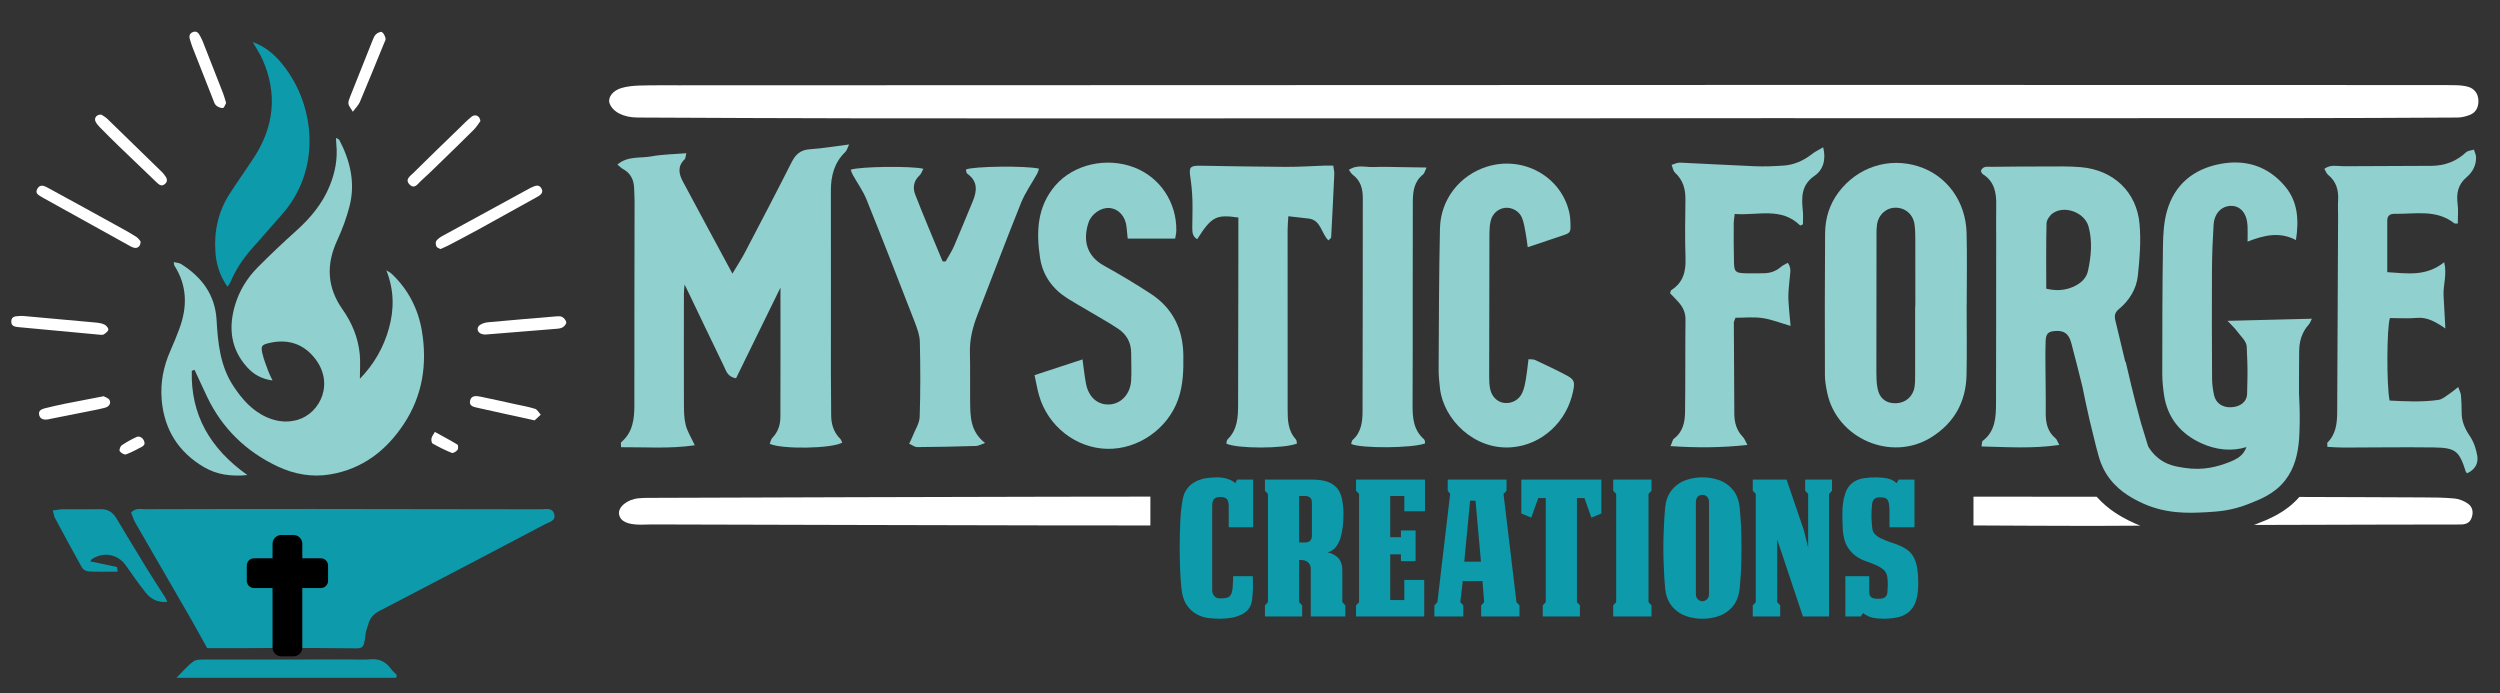
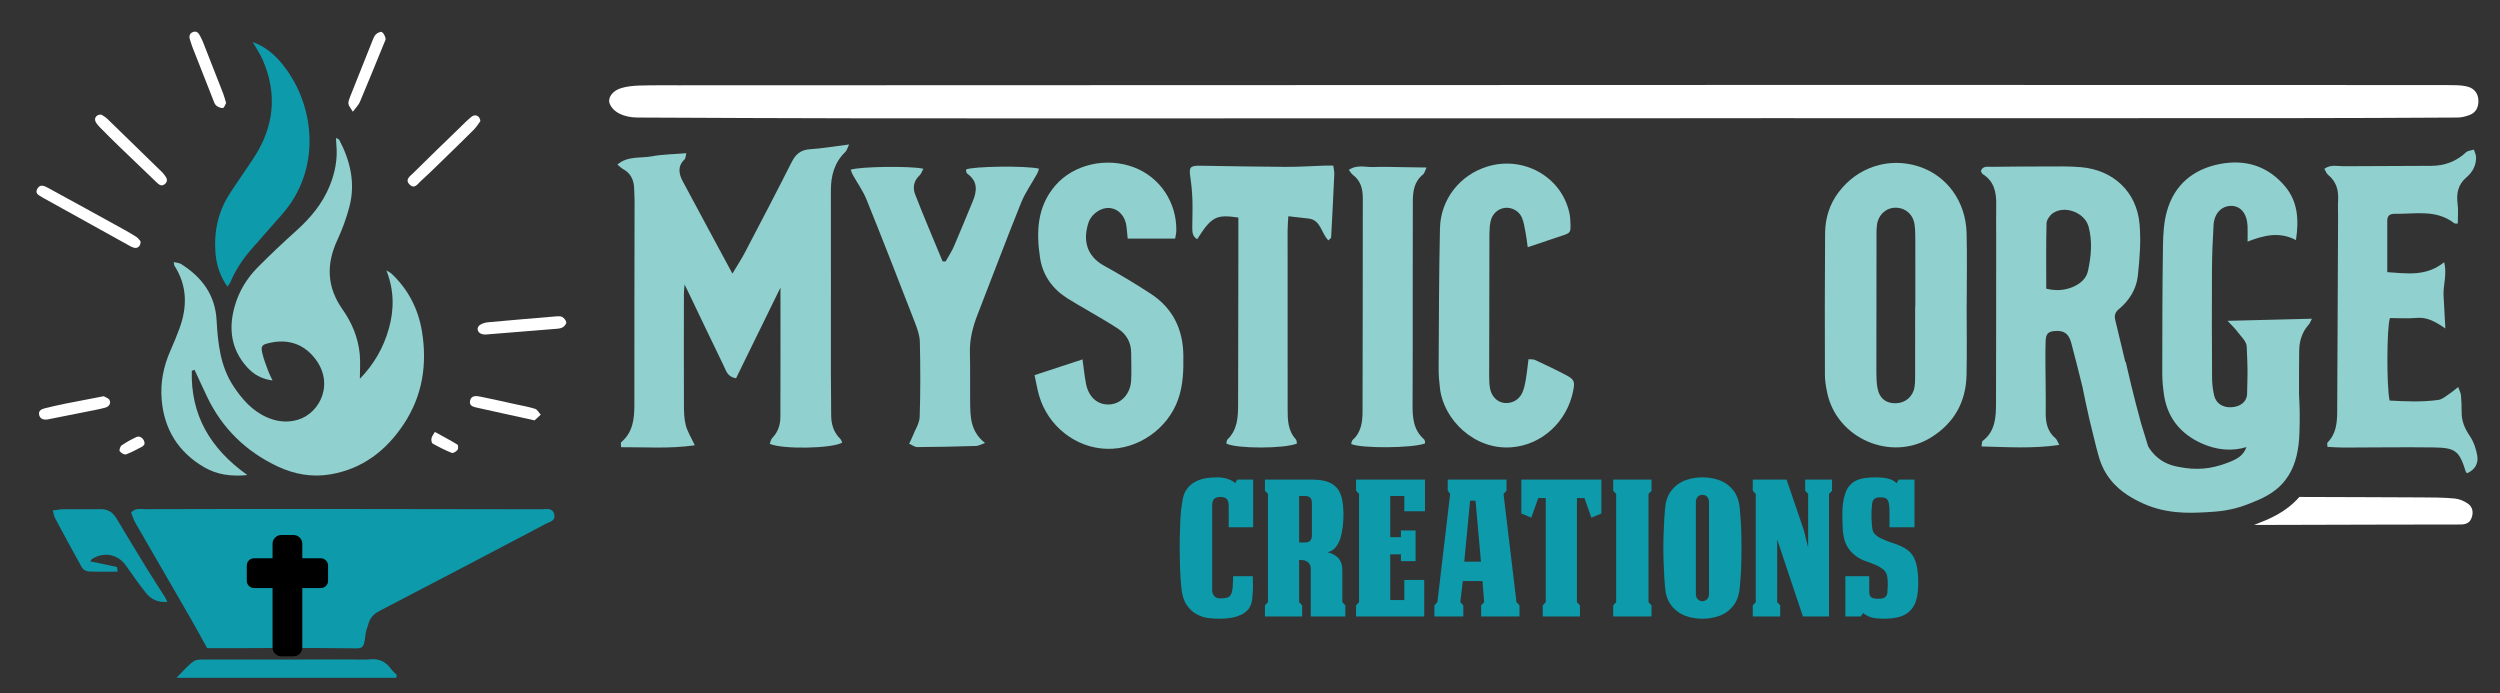
<svg xmlns="http://www.w3.org/2000/svg" xmlns:ns1="http://www.serif.com/" width="100%" height="100%" viewBox="0 0 3613 1002" version="1.1" xml:space="preserve" style="fill-rule:evenodd;clip-rule:evenodd;stroke-linejoin:round;stroke-miterlimit:2;">
  <rect x="0" y="0" width="3613" height="1002" fill="#333333" stroke="none" />
  <g transform="matrix(1,0,0,1,-10146.9,-5265.84)">
    <g id="Half-Logo" ns1:id="Half Logo" transform="matrix(4.703,0,0,1.304,10146.9,5265.84)">
      <rect x="0" y="0" width="768" height="768" style="fill:none;" />
      <g id="Reference">
            </g>
      <g id="Background">
            </g>
      <g id="logo" transform="matrix(0.886,0,0,3.195,138.855,-1426.98)">
        <g transform="matrix(1.576,0,0,1.066,267.999,476.12)">
          <path d="M121.998,10.782C107.729,10.81 93.461,10.829 79.193,10.834C52.795,10.845 26.397,10.837 0,10.837L0,10.852C-26.664,10.852 -53.327,10.883 -79.991,10.84C-96.39,10.815 -112.789,10.686 -129.187,10.581C-132.312,10.561 -134.678,8.723 -135.345,5.935C-135.771,4.152 -134.722,1.86 -132.778,0.998C-131.597,0.474 -130.217,0.241 -128.913,0.182C-125.982,0.05 -123.044,0.094 -120.108,0.092C-39.136,0.05 41.838,0.011 122.81,-0.025C123.241,-0.032 123.714,-0.032 124.233,-0.032C171.293,-0.014 218.353,-0.004 265.414,0.011C267.302,0.012 269.192,-0.016 271.079,0.065C271.936,0.102 272.81,0.23 273.642,0.569C275.051,1.144 275.892,2.812 275.935,5.053C275.978,7.312 275.322,8.976 274.086,9.697C273.215,10.205 272.267,10.576 271.351,10.583C258.846,10.694 246.342,10.764 233.836,10.777C205.445,10.806 177.055,10.797 148.663,10.803C139.855,10.805 131.048,10.805 122.24,10.785C122.159,10.785 122.079,10.784 121.998,10.782Z" style="fill:white;" />
        </g>
        <g transform="matrix(0.893,0,0,0.893,17.236,78.636)">
          <g transform="matrix(-0.997,-0.073,-0.073,0.997,-117.313,618.499)">
            <path d="M0.035,-3.859C-0.658,-3.07 -1.396,-2.474 -1.319,-2.276C-1,-1.449 -0.438,-0.74 0.035,0.012C0.47,-0.504 1.264,-1.038 1.25,-1.531C1.23,-2.207 0.6,-2.852 0.035,-3.859" style="fill-rule:nonzero;" />
          </g>
          <g transform="matrix(1,0,0,1,-174.299,645.633)">
            <path d="M0,-35.266C1.69,-35.473 2.848,-35.728 4.006,-35.738C8.804,-35.778 13.604,-35.664 18.4,-35.766C21.242,-35.827 23.22,-34.694 24.655,-32.297C28.625,-25.671 32.614,-19.056 36.654,-12.473C38.879,-8.848 41.229,-5.3 43.505,-1.706C43.828,-1.197 44.057,-0.627 44.499,0.254C40.769,0.561 38.113,-0.793 36.149,-3.263C33.418,-6.697 30.911,-10.312 28.378,-13.899C25.276,-18.288 19.842,-19.356 15.199,-16.383C14.917,-16.203 14.79,-15.779 14.584,-15.456C18.086,-14.746 21.484,-14.081 24.859,-13.313C25.045,-13.271 25.037,-12.375 25.182,-11.498C21.278,-11.498 17.584,-11.4 13.902,-11.57C13.003,-11.611 11.762,-12.319 11.329,-13.087C7.738,-19.465 4.288,-25.923 0.837,-32.378C0.481,-33.043 0.398,-33.854 0,-35.266" style="fill:rgb(13,155,172);fill-rule:nonzero;" />
          </g>
          <g transform="matrix(1,0,0,1,-40.901,667.872)">
            <path d="M0,7.494L-85.344,7.494C-82.907,5.065 -81.069,2.812 -78.799,1.15C-77.682,0.332 -75.765,0.42 -74.209,0.416C-55.261,0.37 -36.312,0.384 -17.362,0.382C-14.96,0.382 -12.54,0.562 -10.161,0.33C-6.772,0 -4.211,1.132 -2.212,3.838C-1.52,4.774 -0.61,5.552 0.199,6.402C0.133,6.766 0.066,7.13 0,7.494" style="fill:rgb(13,155,172);fill-rule:nonzero;" />
          </g>
          <g transform="matrix(1,0,0,1,-120.314,507.129)">
            <path d="M0,48.986C-0.464,66.075 7.057,79.142 21.593,89.491C15.136,90.123 9.717,89.305 4.866,86.485C-5.15,80.661 -10.721,71.835 -11.693,60.227C-12.251,53.572 -10.994,47.23 -8.282,41.137C-7.036,38.338 -5.876,35.492 -4.814,32.617C-1.691,24.158 -1.735,15.925 -6.77,8.1C-6.898,7.899 -6.864,7.592 -7.001,6.76C-5.886,7.047 -4.856,7.069 -4.11,7.54C3.894,12.592 9.074,19.471 9.632,29.252C10.144,38.224 11.018,47.111 16.144,54.902C19.483,59.977 23.393,64.478 29.105,67.024C33.017,68.766 37.082,69.233 41.2,68.011C49.863,65.444 55.809,53.552 47.302,43.532C42.744,38.164 36.733,36.604 29.927,38.227C27.201,38.877 26.774,39.409 27.391,42.133C27.945,44.583 28.923,46.939 29.778,49.313C30.13,50.29 30.649,51.206 31.375,52.751C26.995,52.165 23.932,50.322 21.426,47.527C15.122,40.494 14.204,32.325 16.767,23.582C18.408,17.982 21.413,13.056 25.485,8.928C30.351,3.997 35.399,-0.767 40.557,-5.394C46.101,-10.368 50.76,-15.928 53.578,-22.886C55.66,-28.026 56.7,-33.344 56.144,-38.914C56.069,-39.657 56.056,-40.406 55.997,-41.462C56.68,-41.076 57.147,-40.976 57.289,-40.705C61.559,-32.536 63.609,-23.942 61.246,-14.837C60.081,-10.35 58.45,-5.922 56.498,-1.715C52.132,7.698 52.511,16.554 58.536,25.122C62.202,30.335 64.613,36.11 65.234,42.48C65.527,45.484 65.285,48.54 65.285,52.103C70.851,46.343 74.509,39.898 76.572,32.488C78.672,24.949 78.565,17.539 75.571,9.978C76.271,10.423 77.064,10.77 77.657,11.331C84.092,17.42 87.964,25.004 89.388,33.609C91.504,46.401 89.649,58.632 82.363,69.647C75.525,79.982 66.362,87.074 53.872,89.214C46.668,90.448 39.733,89.173 33.239,86.096C21.019,80.308 11.796,71.348 5.937,59.07C4.28,55.599 2.692,52.096 1.073,48.608C0.716,48.734 0.357,48.86 0,48.986" style="fill:rgb(144,208,206);fill-rule:nonzero;" />
          </g>
          <g transform="matrix(1,0,0,1,-96.658,523.441)">
            <path d="M0,-95.023C4.912,-93.289 8.613,-90.077 11.696,-86.212C24.537,-70.117 26.639,-45.259 11.32,-27.993C7.425,-23.602 3.575,-19.169 -0.31,-14.768C-3.776,-10.839 -6.658,-6.543 -8.678,-1.688C-8.87,-1.225 -9.24,-0.835 -9.808,0C-12.735,-4.161 -14.09,-8.519 -14.455,-13.153C-15.103,-21.364 -13.435,-29.105 -8.945,-36.086C-5.916,-40.798 -2.644,-45.353 0.419,-50.044C8.294,-62.109 9.69,-74.82 3.882,-88.117C2.83,-90.525 1.306,-92.726 0,-95.023" style="fill:rgb(13,155,172);fill-rule:nonzero;" />
          </g>
          <g transform="matrix(1,0,0,1,-23.772,483.423)">
-             <path d="M0,25.411C-0.523,25.087 -1.31,24.873 -1.519,24.403C-1.798,23.773 -1.933,22.726 -1.588,22.25C-0.996,21.432 -0.055,20.791 0.858,20.291C12.165,14.089 23.494,7.926 34.817,1.754C34.935,1.69 35.059,1.64 35.18,1.585C36.648,0.895 38.331,0 39.323,1.966C40.201,3.706 38.627,4.588 37.34,5.305C29.794,9.51 22.242,13.707 14.669,17.862C10.824,19.973 6.935,22.001 3.051,24.039C2.116,24.529 1.124,24.91 0,25.411" style="fill:white;fill-rule:nonzero;" />
-           </g>
+             </g>
          <g transform="matrix(1,0,0,1,-140.22,486.35)">
            <path d="M0,19.45C0.129,21.346 -1.136,22.381 -2.623,21.946C-3.504,21.689 -4.318,21.179 -5.133,20.727C-15.853,14.789 -26.565,8.842 -37.28,2.895C-37.514,2.766 -37.758,2.653 -37.977,2.502C-39.218,1.64 -41.287,1.077 -40.031,-1.024C-38.892,-2.931 -37.163,-1.958 -35.797,-1.215C-26.085,4.068 -16.404,9.41 -6.724,14.75C-4.975,15.715 -3.23,16.7 -1.567,17.802C-0.853,18.275 -0.351,19.071 0,19.45" style="fill:white;fill-rule:nonzero;" />
          </g>
          <g transform="matrix(1,0,0,1,-185.865,542.175)">
-             <path d="M0,-7.358C9.878,-6.469 19.017,-5.663 28.151,-4.806C29.333,-4.695 30.581,-4.518 31.629,-4.018C32.328,-3.684 33.187,-2.686 33.135,-2.052C33.081,-1.381 32.103,-0.694 31.396,-0.205C31.021,0.054 30.359,-0.024 29.839,-0.071C19.384,-1.029 8.929,-1.991 -1.522,-2.991C-2.971,-3.129 -4.68,-3.272 -4.559,-5.335C-4.437,-7.398 -2.672,-7.209 -1.252,-7.347C-0.594,-7.412 0.076,-7.358 0,-7.358" style="fill:white;fill-rule:nonzero;" />
-           </g>
+             </g>
          <g transform="matrix(1,0,0,1,-155.431,484.558)">
            <path d="M0,-27.943C0.594,-27.533 1.559,-27.044 2.302,-26.324C9.461,-19.396 16.583,-12.43 23.711,-5.469C23.994,-5.193 24.22,-4.856 24.471,-4.547C25.374,-3.438 26.028,-2.22 24.738,-1.045C23.409,0.168 22.379,-0.734 21.344,-1.736C16.571,-6.355 11.742,-10.917 6.964,-15.53C4.384,-18.021 1.846,-20.556 -0.668,-23.114C-1.309,-23.765 -1.941,-24.511 -2.301,-25.334C-2.892,-26.688 -1.777,-28.111 0,-27.943" style="fill:white;fill-rule:nonzero;" />
          </g>
          <g transform="matrix(1,0,0,1,-8.222,482.844)">
            <path d="M0,-23.724C-0.668,-22.835 -1.469,-21.467 -2.553,-20.383C-6.967,-15.965 -11.459,-11.626 -15.938,-7.275C-18.321,-4.96 -20.685,-2.621 -23.16,-0.409C-24.334,0.64 -25.541,2.81 -27.427,0.986C-29.509,-1.03 -27.234,-2.381 -26.058,-3.552C-20.123,-9.456 -14.087,-15.258 -8.077,-21.085C-6.552,-22.565 -5.073,-24.111 -3.419,-25.434C-2.045,-26.534 -0.185,-25.806 0,-23.724" style="fill:white;fill-rule:nonzero;" />
          </g>
          <g transform="matrix(1,0,0,1,-6.376,534.866)">
            <path d="M0,7.177C-0.098,7.158 -0.934,7.152 -1.637,6.842C-3.201,6.152 -3.38,4.278 -1.918,3.381C-1.046,2.846 0.046,2.503 1.07,2.408C9.926,1.593 18.788,0.843 27.651,0.11C28.428,0.045 29.368,0 29.976,0.369C30.669,0.791 31.367,1.633 31.507,2.394C31.605,2.934 30.906,3.821 30.332,4.228C29.721,4.661 28.848,4.846 28.07,4.911C18.944,5.673 9.815,6.392 0,7.177" style="fill:white;fill-rule:nonzero;" />
          </g>
          <g transform="matrix(1,0,0,1,-57.758,424.265)">
            <path d="M0,31.22C-0.867,29.736 -1.603,28.985 -1.713,28.151C-1.826,27.292 -1.426,26.317 -1.087,25.456C1.797,18.143 4.709,10.841 7.641,3.547C7.986,2.688 8.345,1.729 8.987,1.124C9.563,0.583 10.823,0 11.272,0.274C11.991,0.71 12.46,1.794 12.701,2.694C12.846,3.233 12.396,3.958 12.146,4.572C9.02,12.216 5.916,19.869 2.708,27.48C2.235,28.602 1.259,29.513 0,31.22" style="fill:white;fill-rule:nonzero;" />
          </g>
          <g transform="matrix(1,0,0,1,-106.981,426.027)">
            <path d="M0,26.051C-0.353,26.653 -0.724,27.949 -1.235,28.007C-2.094,28.104 -3.218,27.61 -3.901,26.997C-4.539,26.426 -4.797,25.398 -5.138,24.536C-7.831,17.735 -10.511,10.927 -13.177,4.114C-13.515,3.25 -13.722,2.335 -14.03,1.459C-14.502,0.119 -14.196,-0.985 -12.865,-1.5C-11.431,-2.053 -10.655,-1.07 -10.079,0.078C-9.721,0.792 -9.331,1.495 -9.039,2.236C-6.405,8.917 -3.779,15.601 -1.18,22.295C-0.749,23.405 -0.461,24.569 0,26.051" style="fill:white;fill-rule:nonzero;" />
          </g>
          <g transform="matrix(1,0,0,1,-154.537,575.215)">
            <path d="M0,-9.217C0.58,-8.855 1.97,-8.479 2.318,-7.659C2.917,-6.251 1.978,-5.126 0.461,-4.732C-0.821,-4.398 -2.12,-4.115 -3.42,-3.855C-9.153,-2.705 -14.891,-1.571 -20.626,-0.432C-21.018,-0.354 -21.402,-0.235 -21.797,-0.184C-23.244,0 -24.598,-0.296 -25.028,-1.825C-25.503,-3.517 -24.246,-4.195 -22.859,-4.53C-20.275,-5.155 -17.687,-5.774 -15.082,-6.298C-10.26,-7.27 -5.423,-8.172 0,-9.217" style="fill:white;fill-rule:nonzero;" />
          </g>
          <g transform="matrix(1,0,0,1,12.82,565.47)">
            <path d="M0,9.908C-4.247,8.974 -7.869,8.179 -11.49,7.382C-14.983,6.613 -18.481,5.862 -21.968,5.061C-23.502,4.71 -25.521,4.424 -25.053,2.286C-24.553,0 -22.446,0.407 -20.762,0.747C-16.474,1.613 -12.207,2.588 -7.934,3.526C-5.217,4.123 -2.457,4.589 0.187,5.418C1.077,5.697 1.673,6.917 2.402,7.706C1.522,8.512 0.642,9.319 0,9.908" style="fill:white;fill-rule:nonzero;" />
          </g>
          <g transform="matrix(1,0,0,1,-25.904,588.222)">
            <path d="M0,-8.352C3.524,-6.412 6.216,-5.007 8.791,-3.415C9.119,-3.211 9.13,-1.799 8.775,-1.354C8.287,-0.741 7.106,0 6.58,-0.211C4.019,-1.235 1.537,-2.487 -0.869,-3.843C-1.289,-4.08 -1.448,-5.256 -1.299,-5.9C-1.104,-6.743 -0.482,-7.487 0,-8.352" style="fill:white;fill-rule:nonzero;" />
          </g>
          <g transform="matrix(1,0,0,1,-138.668,585.395)">
            <path d="M0,-0.8C-0.162,-0.613 -0.413,-0.096 -0.821,0.12C-2.912,1.221 -4.988,2.4 -7.197,3.197C-7.819,3.422 -9.146,2.639 -9.628,1.954C-9.917,1.544 -9.438,0.067 -8.882,-0.313C-7.049,-1.568 -5.077,-2.659 -3.053,-3.584C-1.656,-4.222 0.164,-2.636 0,-0.8" style="fill:white;fill-rule:nonzero;" />
          </g>
          <g transform="matrix(1,0,0,1,20.412,662.174)">
            <path d="M0,-50.489C-0.737,-53.014 -3.173,-52.257 -4.978,-52.261C-34.383,-52.334 -63.789,-52.372 -93.194,-52.383C-115.056,-52.391 -136.918,-52.367 -158.779,-52.297C-160.587,-52.291 -162.628,-52.871 -164.291,-50.977C-163.734,-49.616 -163.328,-48.19 -162.618,-46.956C-155.583,-34.727 -148.484,-22.538 -141.436,-10.317C-139.29,-6.596 -137.246,-2.812 -134.742,1.684C-133.558,1.684 -131.539,1.688 -129.521,1.683C-124.122,1.67 -118.723,1.701 -113.325,1.636L-91.579,1.636C-87.639,1.684 -83.697,1.722 -79.756,1.731C-74.363,1.742 -73.924,2.525 -73.239,-3.798C-73.099,-5.098 -72.504,-6.342 -72.167,-7.625C-71.515,-10.1 -70.044,-11.634 -67.802,-12.799C-46.306,-23.965 -24.851,-35.215 -3.419,-46.512C-1.872,-47.329 0.808,-47.722 0,-50.489" style="fill:rgb(13,155,172);fill-rule:nonzero;" />
          </g>
          <g transform="matrix(1,0,0,1,-80.815,667.035)">
            <path d="M0,-47.141L-4.706,-47.141C-6.59,-47.141 -8.132,-45.599 -8.132,-43.715L-8.132,-3.425C-8.132,-1.541 -6.59,0 -4.706,0L0,0C1.884,0 3.426,-1.541 3.426,-3.425L3.426,-43.715C3.426,-45.599 1.884,-47.141 0,-47.141" style="fill-rule:nonzero;" />
          </g>
          <g transform="matrix(1,0,0,1,-67.381,631.755)">
            <path d="M0,5.949L0,-0.001C0,-1.543 -1.261,-2.804 -2.803,-2.804L-28.772,-2.804C-30.314,-2.804 -31.576,-1.543 -31.576,-0.001L-31.576,5.949C-31.576,7.491 -30.314,8.753 -28.772,8.753L-2.803,8.753C-1.261,8.753 0,7.491 0,5.949" style="fill-rule:nonzero;" />
          </g>
        </g>
        <g transform="matrix(1,0,0,1,591.714,623.418)">
          <path d="M0,-0.305C0.402,-0.196 0.803,-0.094 1.201,0C0.803,-0.094 0.402,-0.196 0,-0.305" style="fill:white;fill-rule:nonzero;" />
        </g>
        <g transform="matrix(1,0,0,1,590.089,622.994)">
          <path d="M0,-0.365C0.401,-0.235 0.8,-0.113 1.197,0C0.8,-0.113 0.4,-0.235 0,-0.365" style="fill:white;fill-rule:nonzero;" />
        </g>
        <g transform="matrix(1,0,0,1,593.163,623.77)">
          <path d="M0,-0.292C0.474,-0.184 0.943,-0.088 1.409,0C0.943,-0.088 0.474,-0.184 0,-0.292" style="fill:white;fill-rule:nonzero;" />
        </g>
        <g transform="matrix(1,0,0,1,596.404,624.237)">
          <path d="M0,-0.168C0.455,-0.105 0.907,-0.047 1.354,0C0.907,-0.047 0.455,-0.105 0,-0.168" style="fill:white;fill-rule:nonzero;" />
        </g>
        <g transform="matrix(1,0,0,1,600.795,624.488)">
          <path d="M0,-0.034C0.423,-0.017 0.84,-0.006 1.251,0C0.84,-0.006 0.423,-0.017 0,-0.034" style="fill:white;fill-rule:nonzero;" />
        </g>
        <g transform="matrix(1,0,0,1,603.201,624.493)">
-           <path d="M0,0C-0.302,0.002 -0.607,0.001 -0.917,-0.003C-0.696,0 -0.474,0.003 -0.256,0.003C-0.169,0.003 -0.086,0.001 0,0" style="fill:white;fill-rule:nonzero;" />
-         </g>
+           </g>
        <g transform="matrix(1,0,0,1,599.474,624.44)">
          <path d="M0,-0.057C0.339,-0.035 0.676,-0.015 1.008,0C0.676,-0.015 0.339,-0.035 0,-0.057" style="fill:white;fill-rule:nonzero;" />
        </g>
        <g transform="matrix(1,0,0,1,597.799,624.356)">
          <path d="M0,-0.115C0.437,-0.069 0.868,-0.032 1.297,0C0.868,-0.032 0.437,-0.069 0,-0.115" style="fill:white;fill-rule:nonzero;" />
        </g>
        <g transform="matrix(1,0,0,1,594.941,624.012)">
          <path d="M0,-0.176C0.358,-0.113 0.715,-0.054 1.069,0C0.715,-0.054 0.358,-0.113 0,-0.176" style="fill:white;fill-rule:nonzero;" />
        </g>
        <g transform="matrix(1,0,0,1,581.454,620.814)">
-           <path d="M-339.188,8.086C-351.609,8.083 -364.031,8.076 -376.452,8.059C-429.52,7.987 -458.996,7.841 -512.063,7.732C-513.38,7.729 -514.698,7.82 -516.014,7.814C-520.701,7.788 -523.073,6.615 -523.468,4.163C-523.86,1.723 -520.692,-0.956 -516.74,-1.336C-514.699,-1.533 -512.604,-1.488 -510.534,-1.494C-456.666,-1.633 -426.389,-1.815 -372.521,-1.883C-361.41,-1.897 -350.299,-1.91 -339.188,-1.921L-339.188,8.086ZM-53.71,-1.907C-39.466,-1.895 -25.222,-1.882 -10.979,-1.869C-6.876,2.753 -2.253,5.141 0,6.299C1.407,7.023 2.794,7.631 4.157,8.157C-1.417,8.197 -6.991,8.232 -12.565,8.238C-26.279,8.254 -39.994,8.12 -53.71,8.081L-53.71,-1.907Z" style="fill:white;" />
-         </g>
+           </g>
        <g transform="matrix(1,0,0,1,588.338,622.539)">
          <path d="M0,-0.526C0.49,-0.338 0.979,-0.162 1.464,0C0.979,-0.162 0.49,-0.338 0,-0.526" style="fill:white;fill-rule:nonzero;" />
        </g>
        <g transform="matrix(1,0,0,1,730.759,626.472)">
          <path d="M-31.492,-5.122C-32.817,-6.067 -34.549,-6.771 -36.162,-6.922C-39.875,-7.268 -43.625,-7.297 -47.36,-7.303C-72.067,-7.345 -65.281,-7.441 -89.987,-7.461C-94.722,-2.041 -100.472,0.208 -105.153,2.037C-105.361,2.118 -105.559,2.178 -105.765,2.255C-80.354,2.168 -86.434,2.199 -61.023,2.135C-52.087,2.112 -43.15,2.09 -34.214,2.094C-32.481,2.095 -31.013,1.696 -30.313,-0.062C-29.54,-2.006 -29.832,-3.937 -31.492,-5.122" style="fill:white;fill-rule:nonzero;" />
        </g>
        <g transform="matrix(1,0,0,1,605.404,624.431)">
          <path d="M0,0.018C0.173,0.012 0.347,0.007 0.517,0C0.348,0.007 0.172,0.012 0,0.018" style="fill:white;fill-rule:nonzero;" />
        </g>
        <g transform="matrix(1,0,0,1,604.016,624.473)">
          <path d="M0,0.011C0.192,0.008 0.386,0.005 0.575,0C0.386,0.005 0.192,0.008 0,0.011" style="fill:white;fill-rule:nonzero;" />
        </g>
        <g transform="matrix(1,0,0,1,586.807,621.863)">
          <path d="M0,-0.483C0.387,-0.313 0.772,-0.152 1.156,0C0.772,-0.152 0.387,-0.313 0,-0.483" style="fill:white;fill-rule:nonzero;" />
        </g>
        <g transform="matrix(1,0,0,1,606.802,624.375)">
          <path d="M0,0.018C0.127,0.012 0.257,0.006 0.382,0C0.257,0.006 0.126,0.012 0,0.018" style="fill:white;fill-rule:nonzero;" />
        </g>
        <g transform="matrix(1,0,0,1,584.872,621.19)">
          <path d="M0,-0.725C0.504,-0.465 1.006,-0.228 1.507,0C1.006,-0.228 0.504,-0.465 0,-0.725" style="fill:white;fill-rule:nonzero;" />
        </g>
      </g>
      <g id="Text" transform="matrix(0.886,0,0,3.195,138.855,-1426.98)">
        <g transform="matrix(1,0,0,1,84.252,498.201)">
          <path d="M0,102.887C-8.784,104.156 -17.167,103.5 -25.577,103.556C-25.577,102.356 -25.687,101.969 -25.562,101.863C-21.456,98.411 -20.947,93.78 -20.955,88.816C-20.991,65.19 -20.911,41.564 -20.884,17.938C-20.882,16.604 -21.007,15.271 -21.029,13.937C-21.08,10.907 -22.192,8.509 -24.965,7.017C-25.524,6.716 -25.979,6.217 -26.847,5.513C-23.208,2.424 -18.867,3.384 -15.045,2.67C-11.2,1.953 -7.227,1.93 -2.944,1.573C-3.232,2.722 -3.193,3.387 -3.505,3.678C-6.047,6.063 -5.557,8.719 -4.155,11.345C1.42,21.798 7.062,32.216 13.053,43.339C14.759,40.47 16.194,38.291 17.398,35.991C22.841,25.594 28.289,15.197 33.571,4.717C34.965,1.951 36.687,0.414 39.906,0.201C44.257,-0.086 48.576,-0.832 53.522,-1.459C52.949,-0.288 52.759,0.608 52.213,1.135C48.378,4.836 47.193,9.436 47.203,14.589C47.243,35.678 47.202,56.768 47.208,77.857C47.209,82.66 47.313,87.465 47.302,92.269C47.293,95.476 48.099,98.322 50.44,100.637C50.783,100.975 50.92,101.521 51.149,101.964C47.501,104.053 30.26,104.346 25.998,102.38C26.281,101.693 26.396,100.826 26.885,100.329C28.893,98.287 29.681,95.771 29.691,93.052C29.745,78.156 29.717,63.258 29.717,48.189C24.542,58.752 19.413,69.223 14.306,79.65C11.33,79.171 10.862,77.026 10.036,75.324C5.956,66.926 1.945,58.495 -2.091,50.077C-2.42,49.39 -2.763,48.707 -3.542,47.12C-3.668,48.832 -3.769,49.564 -3.769,50.294C-3.782,63.109 -3.813,75.923 -3.764,88.738C-3.754,91.13 -3.728,93.603 -3.14,95.892C-2.568,98.118 -1.265,100.157 0,102.887" style="fill:rgb(144,208,206);fill-rule:nonzero;" />
        </g>
        <g transform="matrix(1,0,0,1,695.716,585.114)">
          <path d="M0,-60.929C-0.889,-60.968 -1.064,-60.92 -1.149,-60.988C-7.448,-65.985 -14.835,-64.189 -21.911,-64.316C-23.484,-64.344 -24.459,-63.674 -24.459,-61.97L-24.459,-44.078C-17.451,-43.623 -10.981,-42.507 -4.715,-47.536C-3.672,-43.239 -5.099,-39.627 -4.934,-36.053C-4.771,-32.533 -4.555,-29.014 -4.31,-24.546C-7.809,-26.921 -10.611,-28.518 -14.133,-28.214C-17.293,-27.941 -20.495,-28.157 -23.534,-28.157C-24.657,-24.822 -24.719,-4.463 -23.646,0.457C-18.096,0.752 -12.4,1.038 -6.736,0.237C-5.287,0.032 -3.964,-1.221 -2.636,-2.075C-1.782,-2.622 -1.024,-3.321 0.146,-4.242C0.579,-2.987 1.03,-2.187 1.105,-1.354C1.283,0.636 1.347,2.643 1.341,4.642C1.332,7.706 2.462,10.226 4.178,12.77C5.531,14.777 6.402,17.31 6.778,19.72C7.191,22.376 5.832,24.532 3.271,25.664C3.009,25.43 2.853,25.359 2.818,25.25C0.482,17.88 -0.673,16.825 -8.478,16.719C-18.883,16.579 -29.293,16.757 -39.702,16.766C-41.519,16.768 -43.336,16.612 -45.213,16.527C-45.213,15.754 -45.378,15.208 -45.188,15.019C-42.173,12.016 -41.849,8.18 -41.824,4.269C-41.75,-7.471 -41.71,-19.211 -41.657,-30.951C-41.608,-41.757 -41.559,-52.563 -41.515,-63.368C-41.507,-65.237 -41.618,-67.111 -41.507,-68.972C-41.295,-72.51 -42.136,-75.551 -45.016,-77.875C-45.573,-78.325 -45.819,-79.161 -46.278,-79.937C-44.054,-81.53 -41.742,-80.808 -39.556,-80.823C-29.42,-80.89 -19.284,-80.889 -9.148,-80.959C-4.573,-80.991 -0.549,-82.454 2.851,-85.642C3.495,-86.246 4.667,-86.29 5.595,-86.593C5.852,-85.741 6.295,-84.897 6.331,-84.036C6.45,-81.163 5.122,-78.758 3.053,-77.008C0.027,-74.449 -0.52,-71.362 -0.051,-67.688C0.225,-65.532 0,-63.311 0,-60.929" style="fill:rgb(144,208,206);fill-rule:nonzero;" />
        </g>
        <g transform="matrix(1,0,0,1,250.864,574.143)">
          <path d="M0,-44.744L-16.463,-44.744C-16.585,-45.977 -16.724,-47.38 -16.863,-48.783C-17.229,-52.44 -19.573,-55.059 -22.743,-55.356C-25.68,-55.631 -29.048,-53.328 -30.053,-50.299C-31.982,-44.481 -30.981,-38.824 -24.618,-35.316C-19.137,-32.294 -13.753,-29.065 -8.51,-25.645C-0.887,-20.673 2.706,-13.415 2.838,-4.35C2.914,0.874 2.8,6.059 1.02,11.058C-2.627,21.294 -12.878,28.419 -23.617,28.177C-34.385,27.934 -44.107,20.357 -47.193,9.715C-47.814,7.571 -48.171,5.351 -48.77,2.618C-43.156,0.774 -37.785,-0.992 -32.139,-2.848C-31.708,0.225 -31.439,2.85 -30.957,5.436C-30.04,10.358 -26.786,13.122 -22.521,12.763C-18.631,12.436 -15.549,9.081 -15.273,4.509C-15.081,1.321 -15.268,-1.889 -15.263,-5.089C-15.258,-8.732 -16.897,-11.573 -19.834,-13.51C-23.389,-15.854 -27.126,-17.922 -30.788,-20.104C-32.963,-21.399 -35.176,-22.634 -37.316,-23.984C-42.558,-27.294 -45.957,-31.997 -46.871,-38.122C-48.201,-47.031 -47.926,-55.715 -41.63,-63.092C-35.297,-70.513 -23.837,-73.163 -14.126,-69.405C-5.206,-65.953 0.571,-57.257 0.397,-47.482C0.382,-46.586 0.144,-45.693 0,-44.744" style="fill:rgb(144,208,206);fill-rule:nonzero;" />
        </g>
        <g transform="matrix(1,0,0,1,138.324,600.255)">
          <path d="M0,-94.751C3.273,-95.895 21.07,-96.099 25.201,-95.082C24.743,-94.251 24.49,-93.33 23.892,-92.789C21.808,-90.902 21.478,-88.464 22.365,-86.176C25.39,-78.382 28.686,-70.692 31.877,-62.963C32.224,-62.946 32.569,-62.93 32.915,-62.913C33.904,-64.689 35.047,-66.399 35.853,-68.256C38.08,-73.392 40.145,-78.598 42.319,-83.757C43.852,-87.394 44.14,-90.74 40.463,-93.355C40.268,-93.494 40.158,-93.795 40.082,-94.043C40.006,-94.289 40.023,-94.563 40,-94.821C42.143,-95.946 60.935,-96.217 65.32,-95.111C65.106,-94.52 64.976,-93.914 64.688,-93.396C62.827,-90.039 60.542,-86.86 59.12,-83.331C53.938,-70.468 49.065,-57.481 44.025,-44.561C42.361,-40.295 41.236,-35.977 41.354,-31.335C41.495,-25.732 41.365,-20.123 41.427,-14.518C41.483,-9.298 41.402,-4.009 46.608,0.039C45.095,0.56 44.311,1.046 43.513,1.068C36.715,1.267 29.915,1.43 23.114,1.462C22.175,1.466 21.231,0.698 20.289,0.288C20.709,-0.621 21.172,-1.513 21.538,-2.442C22.397,-4.628 23.855,-6.811 23.93,-9.032C24.219,-17.699 24.19,-26.384 23.988,-35.055C23.934,-37.374 23.05,-39.749 22.193,-41.962C16.703,-56.136 11.188,-70.301 5.499,-84.396C4.274,-87.43 2.301,-90.16 0.691,-93.041C0.443,-93.486 0.303,-93.992 0,-94.751" style="fill:rgb(144,208,206);fill-rule:nonzero;" />
        </g>
        <g transform="matrix(1,0,0,1,373.411,532.044)">
          <path d="M0,39.188C0.961,39.282 1.682,39.176 2.232,39.435C5.85,41.131 9.477,42.817 13.007,44.683C15.901,46.212 16.136,46.965 15.504,50.152C13.397,60.791 4.725,68.953 -5.96,69.745C-18.91,70.706 -29.451,60.046 -30.695,49.371C-30.957,47.122 -31.185,44.85 -31.171,42.591C-31.072,26.328 -31.062,10.061 -30.706,-6.197C-30.484,-16.292 -23.801,-24.688 -14.357,-27.618C-1.791,-31.518 11.381,-24.155 14.16,-11.647C14.418,-10.486 14.518,-9.274 14.55,-8.083C14.644,-4.645 14.614,-4.648 11.418,-3.583C7.668,-2.333 3.92,-1.075 -0.271,0.328C-0.542,-1.567 -0.698,-3.106 -0.996,-4.618C-1.353,-6.43 -1.586,-8.325 -2.314,-9.991C-3.337,-12.329 -5.902,-13.578 -8.195,-13.31C-10.535,-13.037 -12.557,-11.268 -13.136,-8.711C-13.456,-7.296 -13.545,-5.805 -13.55,-4.347C-13.606,12.187 -13.635,28.721 -13.64,45.255C-13.64,46.715 -13.589,48.212 -13.272,49.627C-12.68,52.28 -10.726,54.071 -8.45,54.349C-5.923,54.659 -3.382,53.413 -2.21,50.94C-1.541,49.53 -1.229,47.916 -0.957,46.358C-0.551,44.028 -0.321,41.667 0,39.188" style="fill:rgb(144,208,206);fill-rule:nonzero;" />
        </g>
        <g transform="matrix(1,0,0,1,467.657,574.832)">
-           <path d="M0,-49.972C-6.685,-56.533 -14.832,-53.335 -22.733,-53.99C-22.873,-52.63 -23.062,-51.618 -23.064,-50.606C-23.072,-46.069 -23.104,-41.53 -22.973,-36.995C-22.886,-33.985 -22.396,-33.556 -19.413,-33.422C-17.282,-33.327 -15.144,-33.421 -13.009,-33.407C-10.655,-33.389 -8.553,-34.008 -6.734,-35.585C-6.076,-36.157 -5.225,-36.505 -4.319,-37.039C-2.898,-35.135 -3.555,-33.275 -3.675,-31.493C-3.8,-29.632 -4.073,-27.777 -4.112,-25.915C-4.148,-24.189 -3.991,-22.455 -3.863,-20.728C-3.73,-18.916 -3.531,-17.11 -3.347,-15.148C-6.928,-16.185 -9.971,-17.425 -13.127,-17.879C-16.229,-18.326 -19.447,-17.977 -22.452,-17.977C-22.786,-17.028 -23.029,-16.66 -23.028,-16.294C-22.987,-5.755 -22.922,4.783 -22.859,15.321C-22.841,18.357 -22.104,21.103 -19.895,23.361C-19.307,23.961 -19.027,24.862 -18.322,26.14C-27.368,27.131 -35.884,27.145 -44.993,26.547C-44.388,25.205 -44.27,24.309 -43.764,23.927C-40.638,21.568 -39.99,18.152 -39.945,14.655C-39.809,3.979 -39.914,-6.7 -39.797,-17.376C-39.77,-19.863 -40.743,-21.75 -42.282,-23.484C-43.235,-24.558 -44.267,-25.563 -45.137,-26.467C-44.933,-27.077 -44.926,-27.44 -44.759,-27.544C-40.646,-30.115 -39.627,-33.932 -39.783,-38.55C-40.014,-45.349 -39.912,-52.163 -39.819,-58.969C-39.769,-62.627 -40.649,-65.771 -43.442,-68.326C-44.1,-68.926 -44.234,-70.098 -44.61,-71.006C-43.645,-71.284 -42.667,-71.835 -41.715,-71.794C-33.053,-71.422 -24.398,-70.88 -15.735,-70.537C-12.417,-70.406 -9.075,-70.538 -5.759,-70.767C-2.072,-71.022 1.177,-72.501 4.097,-74.783C5.168,-75.619 6.435,-76.207 7.961,-77.117C9.056,-72.696 7.861,-69.225 5.007,-67.259C0.252,-63.985 0.431,-59.666 0.911,-54.937C1.063,-53.431 0.935,-51.896 0.935,-50.373L0,-49.972Z" style="fill:rgb(144,208,206);fill-rule:nonzero;" />
-         </g>
+           </g>
        <g transform="matrix(1,0,0,1,305.7,602.298)">
          <path d="M0,-98.228C0.148,-97.058 0.393,-96.163 0.354,-95.279C0.029,-87.959 -0.339,-80.641 -0.738,-73.326C-0.755,-73.038 -1.226,-72.775 -1.689,-72.283C-4.19,-74.726 -4.247,-79.375 -8.608,-79.866C-10.808,-80.113 -13.007,-80.365 -15.585,-80.657C-15.691,-78.678 -15.835,-77.253 -15.835,-75.828C-15.837,-55.139 -15.799,-34.452 -15.825,-13.763C-15.83,-9.972 -15.742,-6.285 -12.969,-3.261C-12.667,-2.932 -12.711,-2.286 -12.599,-1.807C-17.13,0.008 -33.285,0.025 -37.088,-1.789C-36.967,-2.26 -37,-2.925 -36.686,-3.231C-33.177,-6.647 -33.018,-11.05 -33.007,-15.488C-32.966,-32.439 -32.945,-49.39 -32.92,-66.34C-32.913,-70.984 -32.919,-75.626 -32.919,-80.212C-40.646,-81.349 -42.229,-80.502 -47.196,-72.696C-48.85,-73.622 -48.904,-75.188 -48.9,-76.749C-48.894,-79.953 -48.748,-83.16 -48.854,-86.358C-48.942,-89.009 -49.195,-91.668 -49.585,-94.292C-50.086,-97.672 -49.66,-98.236 -46.115,-98.184C-36.241,-98.038 -26.367,-97.828 -16.492,-97.783C-11.963,-97.762 -7.433,-98.075 -2.902,-98.223C-2.007,-98.253 -1.108,-98.228 0,-98.228" style="fill:rgb(144,208,206);fill-rule:nonzero;" />
        </g>
        <g transform="matrix(1,0,0,1,337.506,505.383)">
          <path d="M0,95.077C-4.377,96.705 -22.045,96.866 -25.602,95.25C-25.442,94.791 -25.419,94.158 -25.092,93.867C-22.09,91.202 -21.666,87.59 -21.654,83.981C-21.573,59.306 -21.597,34.632 -21.566,9.957C-21.562,6.732 -22.299,3.895 -25.056,1.867C-25.545,1.507 -25.846,0.892 -26.405,0.177C-23.51,-1.789 -20.548,-0.69 -17.774,-0.813C-14.714,-0.948 -11.641,-0.822 -8.573,-0.789C-5.722,-0.758 -2.87,-0.698 0.55,-0.643C-0.084,0.663 -0.21,1.406 -0.649,1.751C-3.733,4.171 -4.198,7.572 -4.213,11.104C-4.26,22.175 -4.246,33.245 -4.254,44.314C-4.263,56.719 -4.222,69.123 -4.302,81.527C-4.331,86.039 -4.051,90.352 -0.348,93.604C-0.165,93.765 -0.069,94.062 -0.012,94.313C0.044,94.56 0,94.831 0,95.077" style="fill:rgb(144,208,206);fill-rule:nonzero;" />
        </g>
        <g transform="matrix(1,0,0,1,507.58,555.131)">
          <path d="M0,-2.232L-0.063,-2.232C-0.063,5.773 -0.054,13.777 -0.072,21.781C-0.075,23.113 -0.081,24.463 -0.291,25.773C-0.812,29.03 -3.381,31.244 -6.621,31.374C-10.073,31.514 -12.438,29.727 -13.114,26.177C-13.461,24.358 -13.513,22.462 -13.515,20.601C-13.524,4.592 -13.496,-11.417 -13.468,-27.425C-13.466,-28.491 -13.459,-29.571 -13.297,-30.62C-12.759,-34.095 -10.052,-36.488 -6.794,-36.454C-3.437,-36.42 -0.758,-34.12 -0.273,-30.636C-0.018,-28.795 -0.018,-26.911 -0.011,-25.044C0.016,-17.441 0,-9.836 0,-2.232M17.818,-2.89C17.818,-11.163 17.992,-19.439 17.775,-27.706C17.487,-38.696 10.871,-47.653 1.121,-50.776C-9.197,-54.082 -20.063,-50.553 -26.653,-41.774C-29.815,-37.56 -31.26,-32.719 -31.3,-27.563C-31.428,-11.153 -31.404,5.259 -31.361,21.669C-31.355,23.65 -30.992,25.654 -30.595,27.606C-27.334,43.63 -8.334,51.85 5.531,43.188C13.491,38.215 17.572,30.873 17.761,21.526C17.926,13.39 17.796,5.248 17.796,-2.89L17.818,-2.89Z" style="fill:rgb(144,208,206);fill-rule:nonzero;" />
        </g>
        <g transform="matrix(1,0,0,1,552.985,580.114)">
          <path d="M0,-33.349C0,-41.107 -0.099,-48.565 0.1,-56.015C0.132,-57.221 1.219,-58.772 2.274,-59.513C6.38,-62.397 13.341,-59.762 14.666,-54.905C16.072,-49.752 15.578,-44.536 14.453,-39.441C13.853,-36.724 11.65,-34.943 9.068,-33.883C6.297,-32.745 3.429,-32.527 0,-33.349M87.86,7.538C87.818,6.093 87.754,4.678 87.67,3.294C87.668,3.294 87.667,3.293 87.666,3.293C87.676,-4.63 87.656,-3.727 87.72,-11.649C87.747,-15.056 88.64,-18.217 91.003,-20.85C91.542,-21.452 91.802,-22.305 92.13,-22.929C82.525,-22.688 73.181,-22.453 62.871,-22.194C64.353,-20.598 65.388,-19.669 66.194,-18.573C67.438,-16.884 69.439,-15.121 69.521,-13.318C69.895,-4.937 69.854,-5.355 69.664,3.037C69.598,5.961 67.233,7.634 64.187,7.779C61.159,7.922 58.855,6.445 58.214,3.632C57.772,1.7 57.524,-0.32 57.514,-2.302C57.442,-14.838 57.407,-27.375 57.476,-39.911C57.505,-45.108 57.714,-50.309 58.037,-55.495C58.286,-59.505 60.821,-62.062 64.147,-62.065C67.401,-62.069 69.606,-59.419 69.815,-55.162C69.893,-53.596 69.828,-52.023 69.828,-49.68C75.582,-51.921 80.955,-53.2 86.61,-50.202C87.655,-57.213 87.273,-63.495 82.881,-68.772C76.986,-75.853 69.155,-78.317 60.26,-76.609C51.043,-74.838 44.471,-69.463 41.865,-60.279C40.758,-56.374 40.537,-52.13 40.476,-48.032C40.256,-33.363 40.246,-18.691 40.235,-4.021C40.233,-1.5 40.473,1.042 40.846,3.537C42.028,11.432 46.559,16.933 53.654,20.211C58.915,22.64 64.34,23.166 69.439,21.593C69.201,22.247 68.878,22.906 68.414,23.54C67.601,24.653 66.36,25.717 63.216,26.916C59.481,28.338 54.542,29.83 47.889,28.806C44.926,28.349 41.766,27.822 38.748,25.357C37.05,23.968 35.982,22.445 35.343,21.358C34.528,18.702 33.714,16.047 32.9,13.391C30.306,4.064 28.013,-5.979 27.561,-7.971C27.515,-7.959 27.468,-7.948 27.421,-7.935C26.265,-12.774 25.113,-17.615 23.937,-22.449C23.546,-24.057 23.856,-25.161 25.198,-26.268C28.831,-29.266 31.268,-33.238 31.768,-37.835C32.413,-43.77 32.881,-49.841 32.362,-55.76C31.386,-66.888 23.365,-74.464 12.174,-75.485C7.946,-75.87 3.667,-75.731 -0.589,-75.738C-6.725,-75.748 -12.86,-75.69 -18.996,-75.62C-20.37,-75.605 -21.999,-76.041 -22.685,-74.155C-22.456,-73.761 -22.342,-73.284 -22.046,-73.1C-17.984,-70.584 -17.271,-66.657 -17.352,-62.329C-17.418,-58.729 -17.364,-55.125 -17.367,-51.523C-17.38,-32.178 -17.365,-12.833 -17.426,6.511C-17.441,11.343 -17.689,16.172 -22.088,19.486C-22.312,19.655 -22.244,20.213 -22.455,21.381C-13.501,21.585 -4.76,22.209 4.518,20.855C3.868,19.668 3.694,18.965 3.247,18.594C0.397,16.232 -0.223,13.116 -0.186,9.621C-0.125,3.885 -0.259,-1.851 -0.286,-7.587C-0.299,-10.122 -0.317,-12.66 -0.212,-15.191C-0.104,-17.769 0.682,-18.51 3.145,-18.675C6.079,-18.871 7.794,-17.824 8.661,-14.56C10.003,-9.513 11.3,-4.453 12.533,0.623C13.193,3.895 14.043,7.942 15.024,12.223C15.793,15.36 16.562,18.496 17.331,21.632C17.581,22.58 17.833,23.52 18.09,24.443C18.463,25.78 19.111,28.044 20.679,30.629C24.098,36.268 29.175,38.958 31.887,40.351C40.867,44.968 49.45,44.514 55.384,44.2C59.297,43.993 64.098,43.699 69.9,41.432C74.391,39.677 79.245,37.772 82.877,33.11C86.111,28.957 87.311,24.009 87.72,18.544C87.908,15.072 87.972,11.396 87.86,7.538" style="fill:rgb(144,208,206);fill-rule:nonzero;" />
        </g>
      </g>
      <g id="Anvil---Flame" ns1:id="Anvil &amp; Flame">
            </g>
      <g id="Dragon">
            </g>
      <g transform="matrix(0.096,0,0,0.347,-623.221,-1919.52)">
        <g transform="matrix(601.245,0,0,601.245,10250,7500.7)">
          <path d="M0.228,-0.739C0.234,-0.739 0.241,-0.739 0.249,-0.738C0.257,-0.737 0.266,-0.736 0.275,-0.734C0.284,-0.731 0.293,-0.728 0.302,-0.724C0.311,-0.72 0.319,-0.715 0.326,-0.708L0.336,-0.727L0.421,-0.727L0.421,-0.474L0.291,-0.474L0.291,-0.584C0.291,-0.603 0.288,-0.616 0.281,-0.624C0.274,-0.631 0.263,-0.635 0.246,-0.635C0.231,-0.635 0.22,-0.631 0.213,-0.624C0.206,-0.617 0.203,-0.604 0.203,-0.587L0.203,-0.14C0.203,-0.129 0.206,-0.119 0.213,-0.11C0.219,-0.101 0.23,-0.096 0.246,-0.096C0.261,-0.096 0.273,-0.097 0.282,-0.1C0.291,-0.102 0.297,-0.107 0.302,-0.115C0.307,-0.123 0.31,-0.135 0.312,-0.151C0.313,-0.166 0.314,-0.187 0.315,-0.214L0.419,-0.214C0.42,-0.193 0.42,-0.17 0.42,-0.146C0.419,-0.121 0.417,-0.101 0.415,-0.085C0.412,-0.067 0.406,-0.052 0.396,-0.039C0.385,-0.026 0.372,-0.016 0.357,-0.009C0.341,-0.002 0.324,0.004 0.305,0.007C0.286,0.01 0.266,0.012 0.247,0.012C0.225,0.012 0.203,0.011 0.18,0.008C0.157,0.005 0.136,-0.003 0.117,-0.014C0.097,-0.025 0.08,-0.042 0.066,-0.063C0.052,-0.084 0.043,-0.114 0.039,-0.151C0.036,-0.183 0.033,-0.218 0.032,-0.255C0.031,-0.292 0.03,-0.33 0.03,-0.37C0.03,-0.412 0.031,-0.454 0.033,-0.498C0.034,-0.541 0.039,-0.582 0.046,-0.622C0.05,-0.645 0.058,-0.664 0.07,-0.679C0.081,-0.694 0.095,-0.706 0.112,-0.715C0.128,-0.724 0.146,-0.73 0.166,-0.734C0.186,-0.737 0.207,-0.739 0.228,-0.739Z" style="fill:rgb(13,155,172);fill-rule:nonzero;" />
        </g>
        <g transform="matrix(601.245,0,0,601.245,10522.9,7500.7)">
          <path d="M0.242,-0.393C0.267,-0.393 0.28,-0.405 0.28,-0.429L0.28,-0.602C0.28,-0.617 0.277,-0.627 0.27,-0.632C0.263,-0.637 0.254,-0.64 0.245,-0.64L0.212,-0.64L0.212,-0.393L0.242,-0.393ZM0.274,-0L0.274,-0.254C0.274,-0.269 0.269,-0.28 0.258,-0.289C0.247,-0.298 0.231,-0.301 0.212,-0.3L0.212,-0.076L0.228,-0.059L0.228,-0L0.03,-0L0.03,-0.059L0.046,-0.076L0.046,-0.651L0.03,-0.668L0.03,-0.727L0.282,-0.727C0.314,-0.727 0.341,-0.723 0.362,-0.716C0.383,-0.709 0.4,-0.697 0.413,-0.683C0.426,-0.668 0.435,-0.648 0.44,-0.625C0.445,-0.602 0.448,-0.574 0.448,-0.543C0.448,-0.52 0.447,-0.497 0.444,-0.475C0.441,-0.452 0.437,-0.432 0.431,-0.413C0.424,-0.394 0.416,-0.379 0.405,-0.366C0.394,-0.353 0.38,-0.345 0.363,-0.341C0.387,-0.336 0.406,-0.325 0.421,-0.31C0.435,-0.294 0.442,-0.273 0.442,-0.246L0.442,-0.076L0.458,-0.059L0.458,-0L0.274,-0Z" style="fill:rgb(13,155,172);fill-rule:nonzero;" />
        </g>
        <g transform="matrix(601.245,0,0,601.245,10814.5,7500.7)">
          <path d="M0.03,-0.059L0.046,-0.076L0.046,-0.651L0.03,-0.668L0.03,-0.727L0.397,-0.727L0.397,-0.559L0.287,-0.559L0.287,-0.64L0.212,-0.64L0.212,-0.421L0.269,-0.421L0.269,-0.457L0.347,-0.457L0.347,-0.294L0.269,-0.294L0.269,-0.33L0.212,-0.33L0.212,-0.087L0.287,-0.087L0.287,-0.194L0.393,-0.194L0.393,-0L0.03,-0L0.03,-0.059Z" style="fill:rgb(13,155,172);fill-rule:nonzero;" />
        </g>
        <g transform="matrix(601.245,0,0,601.245,11071.3,7500.7)">
          <path d="M0.268,-0.291L0.239,-0.615L0.21,-0.615L0.179,-0.291L0.268,-0.291ZM0.104,-0.651L0.091,-0.668L0.091,-0.727L0.404,-0.727L0.404,-0.668L0.388,-0.651L0.457,-0.076L0.473,-0.059L0.473,-0L0.269,-0L0.269,-0.059L0.285,-0.076L0.276,-0.188L0.171,-0.188L0.158,-0.076L0.174,-0.059L0.174,-0L0.02,-0L0.02,-0.059L0.036,-0.076L0.104,-0.651Z" style="fill:rgb(13,155,172);fill-rule:nonzero;" />
        </g>
        <g transform="matrix(601.245,0,0,601.245,11343.6,7500.7)">
          <path d="M0.456,-0.727L0.456,-0.547L0.403,-0.525L0.366,-0.629L0.326,-0.629L0.326,-0.076L0.342,-0.059L0.342,-0L0.144,-0L0.144,-0.059L0.16,-0.076L0.16,-0.629L0.12,-0.629L0.083,-0.525L0.03,-0.547L0.03,-0.727L0.456,-0.727Z" style="fill:rgb(13,155,172);fill-rule:nonzero;" />
        </g>
        <g transform="matrix(601.245,0,0,601.245,11635.8,7500.7)">
          <path d="M0.237,-0.059L0.237,-0L0.033,-0L0.033,-0.059L0.049,-0.076L0.049,-0.651L0.033,-0.668L0.033,-0.727L0.237,-0.727L0.237,-0.668L0.221,-0.651L0.221,-0.076L0.237,-0.059Z" style="fill:rgb(13,155,172);fill-rule:nonzero;" />
        </g>
        <g transform="matrix(601.245,0,0,601.245,11798.2,7500.7)">
          <path d="M0.203,-0.121C0.203,-0.108 0.206,-0.098 0.213,-0.092C0.22,-0.085 0.228,-0.081 0.238,-0.081C0.248,-0.081 0.256,-0.085 0.263,-0.092C0.27,-0.098 0.273,-0.108 0.273,-0.121L0.273,-0.606C0.273,-0.619 0.27,-0.628 0.263,-0.636C0.256,-0.643 0.248,-0.646 0.238,-0.646C0.228,-0.646 0.22,-0.643 0.213,-0.636C0.206,-0.628 0.203,-0.619 0.203,-0.606L0.203,-0.121ZM0.446,-0.364C0.446,-0.326 0.445,-0.288 0.444,-0.251C0.442,-0.213 0.439,-0.178 0.436,-0.146C0.433,-0.118 0.425,-0.094 0.414,-0.074C0.402,-0.054 0.387,-0.038 0.369,-0.025C0.351,-0.012 0.331,-0.003 0.308,0.003C0.285,0.009 0.262,0.012 0.238,0.012C0.214,0.012 0.191,0.009 0.168,0.003C0.145,-0.003 0.125,-0.012 0.107,-0.025C0.089,-0.038 0.074,-0.054 0.062,-0.074C0.05,-0.094 0.043,-0.118 0.04,-0.146C0.037,-0.178 0.034,-0.213 0.033,-0.251C0.031,-0.288 0.03,-0.326 0.03,-0.364C0.03,-0.402 0.031,-0.44 0.033,-0.477C0.034,-0.514 0.037,-0.549 0.04,-0.581C0.043,-0.609 0.05,-0.633 0.062,-0.653C0.074,-0.673 0.089,-0.689 0.107,-0.702C0.125,-0.715 0.145,-0.724 0.168,-0.73C0.191,-0.736 0.214,-0.739 0.238,-0.739C0.262,-0.739 0.285,-0.736 0.308,-0.73C0.331,-0.724 0.351,-0.715 0.369,-0.702C0.387,-0.689 0.402,-0.673 0.414,-0.653C0.425,-0.633 0.433,-0.609 0.436,-0.581C0.439,-0.549 0.442,-0.514 0.444,-0.477C0.445,-0.44 0.446,-0.402 0.446,-0.364Z" style="fill:rgb(13,155,172);fill-rule:nonzero;" />
        </g>
        <g transform="matrix(601.245,0,0,601.245,12084.4,7500.7)">
          <path d="M0.436,-0.651L0.436,-0L0.297,-0L0.16,-0.409L0.16,-0.076L0.176,-0.059L0.176,-0L0.03,-0L0.03,-0.059L0.046,-0.076L0.046,-0.651L0.03,-0.668L0.03,-0.727L0.21,-0.727L0.302,-0.458L0.325,-0.366L0.325,-0.651L0.309,-0.668L0.309,-0.727L0.452,-0.727L0.452,-0.668L0.436,-0.651Z" style="fill:rgb(13,155,172);fill-rule:nonzero;" />
        </g>
        <g transform="matrix(601.245,0,0,601.245,12374.2,7500.7)">
          <path d="M0.089,-0.717C0.104,-0.726 0.122,-0.732 0.143,-0.735C0.163,-0.738 0.183,-0.739 0.204,-0.739C0.227,-0.739 0.247,-0.737 0.266,-0.733C0.284,-0.729 0.3,-0.721 0.314,-0.708L0.325,-0.727L0.409,-0.727L0.409,-0.474L0.276,-0.474L0.276,-0.535C0.276,-0.554 0.276,-0.57 0.275,-0.583C0.274,-0.596 0.272,-0.606 0.269,-0.613C0.266,-0.62 0.261,-0.626 0.254,-0.629C0.247,-0.632 0.238,-0.633 0.225,-0.633C0.201,-0.633 0.187,-0.623 0.184,-0.602C0.183,-0.594 0.182,-0.584 0.181,-0.571C0.18,-0.558 0.18,-0.545 0.18,-0.532C0.18,-0.518 0.181,-0.505 0.182,-0.492C0.183,-0.478 0.184,-0.468 0.186,-0.459C0.189,-0.448 0.195,-0.439 0.204,-0.432C0.213,-0.424 0.224,-0.417 0.237,-0.412C0.249,-0.406 0.262,-0.401 0.276,-0.396C0.289,-0.391 0.302,-0.387 0.314,-0.383C0.346,-0.371 0.37,-0.357 0.386,-0.341C0.402,-0.324 0.413,-0.302 0.42,-0.274C0.423,-0.258 0.426,-0.242 0.427,-0.227C0.428,-0.211 0.429,-0.194 0.429,-0.177C0.429,-0.145 0.426,-0.117 0.42,-0.094C0.414,-0.07 0.404,-0.05 0.39,-0.035C0.376,-0.019 0.357,-0.007 0.333,0.001C0.309,0.008 0.279,0.012 0.243,0.012C0.223,0.012 0.204,0.01 0.187,0.007C0.17,0.003 0.152,-0.005 0.135,-0.018L0.123,-0L0.041,-0L0.041,-0.214L0.168,-0.214L0.168,-0.132C0.168,-0.116 0.172,-0.106 0.18,-0.101C0.188,-0.096 0.2,-0.094 0.216,-0.094C0.227,-0.094 0.235,-0.095 0.242,-0.097C0.248,-0.099 0.253,-0.102 0.256,-0.106C0.259,-0.109 0.262,-0.113 0.263,-0.118C0.264,-0.122 0.265,-0.126 0.265,-0.131C0.266,-0.143 0.266,-0.156 0.267,-0.169C0.267,-0.182 0.266,-0.194 0.265,-0.205C0.264,-0.222 0.257,-0.236 0.246,-0.247C0.234,-0.257 0.22,-0.266 0.204,-0.273C0.187,-0.28 0.17,-0.287 0.152,-0.293C0.134,-0.299 0.118,-0.307 0.104,-0.316C0.085,-0.329 0.071,-0.343 0.061,-0.357C0.05,-0.371 0.042,-0.387 0.037,-0.405C0.032,-0.423 0.028,-0.443 0.027,-0.466C0.026,-0.489 0.025,-0.515 0.025,-0.545C0.025,-0.587 0.03,-0.623 0.04,-0.652C0.049,-0.681 0.066,-0.703 0.089,-0.717Z" style="fill:rgb(13,155,172);fill-rule:nonzero;" />
        </g>
      </g>
    </g>
  </g>
</svg>